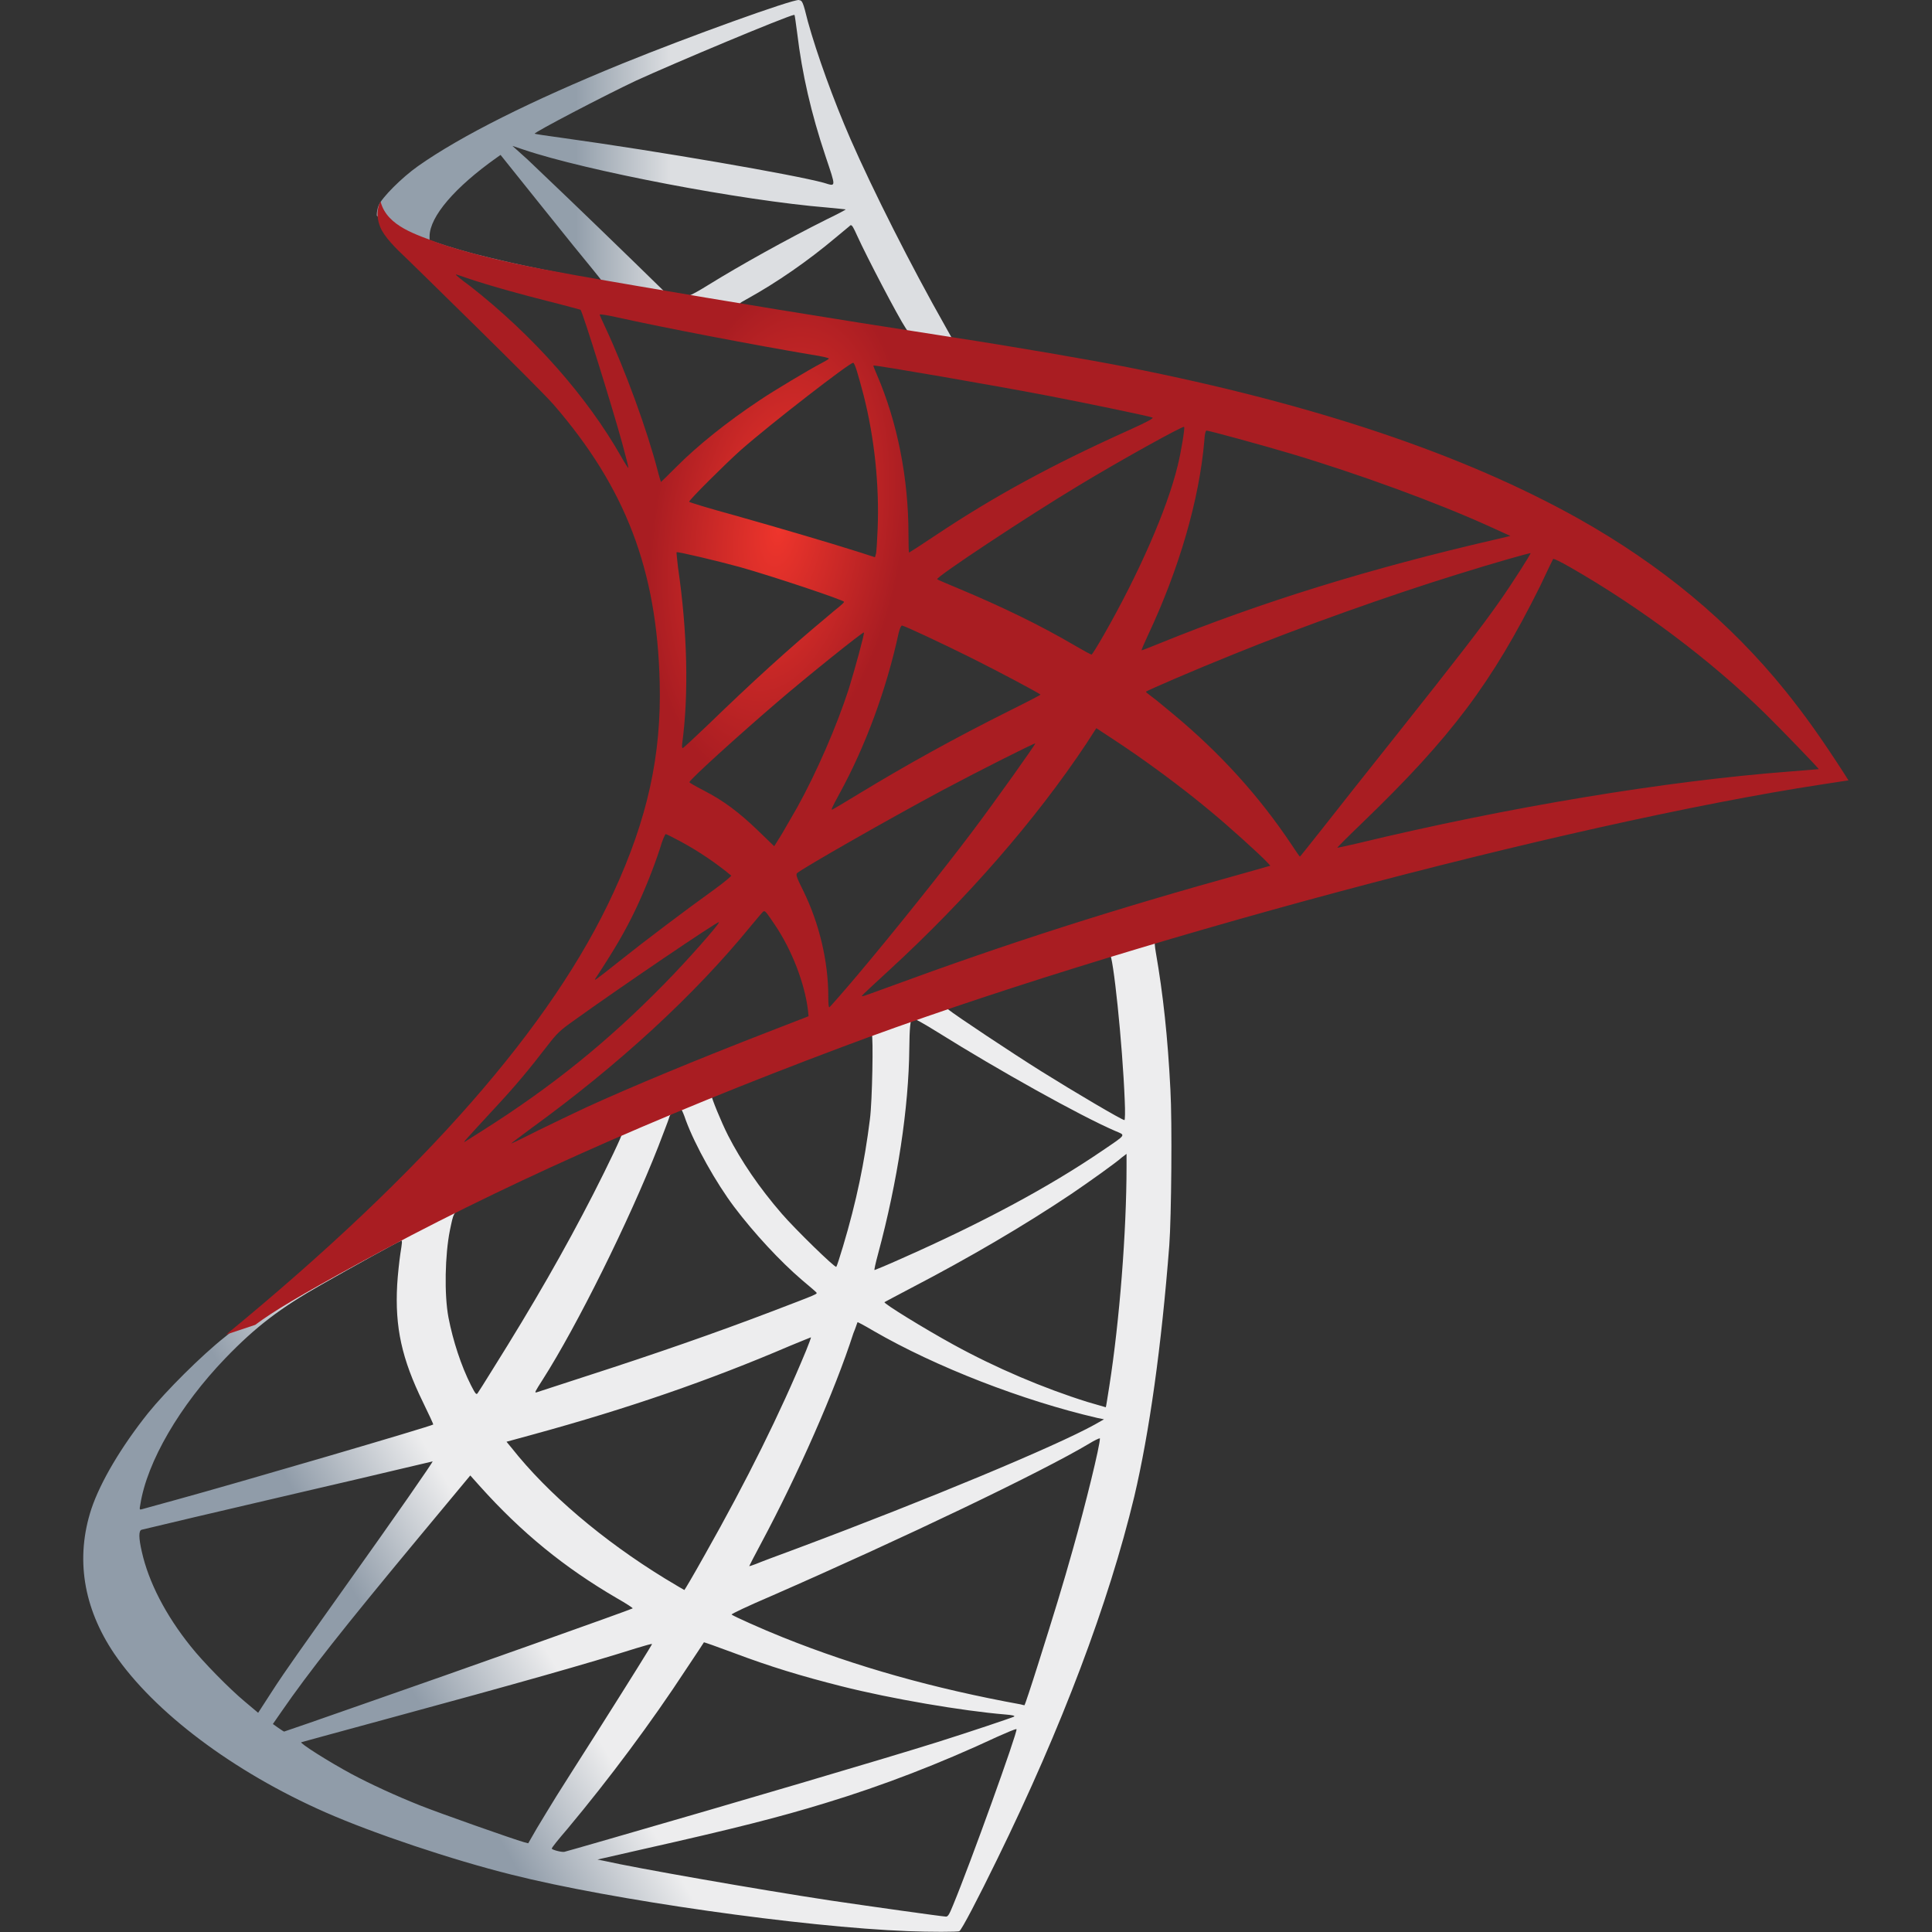
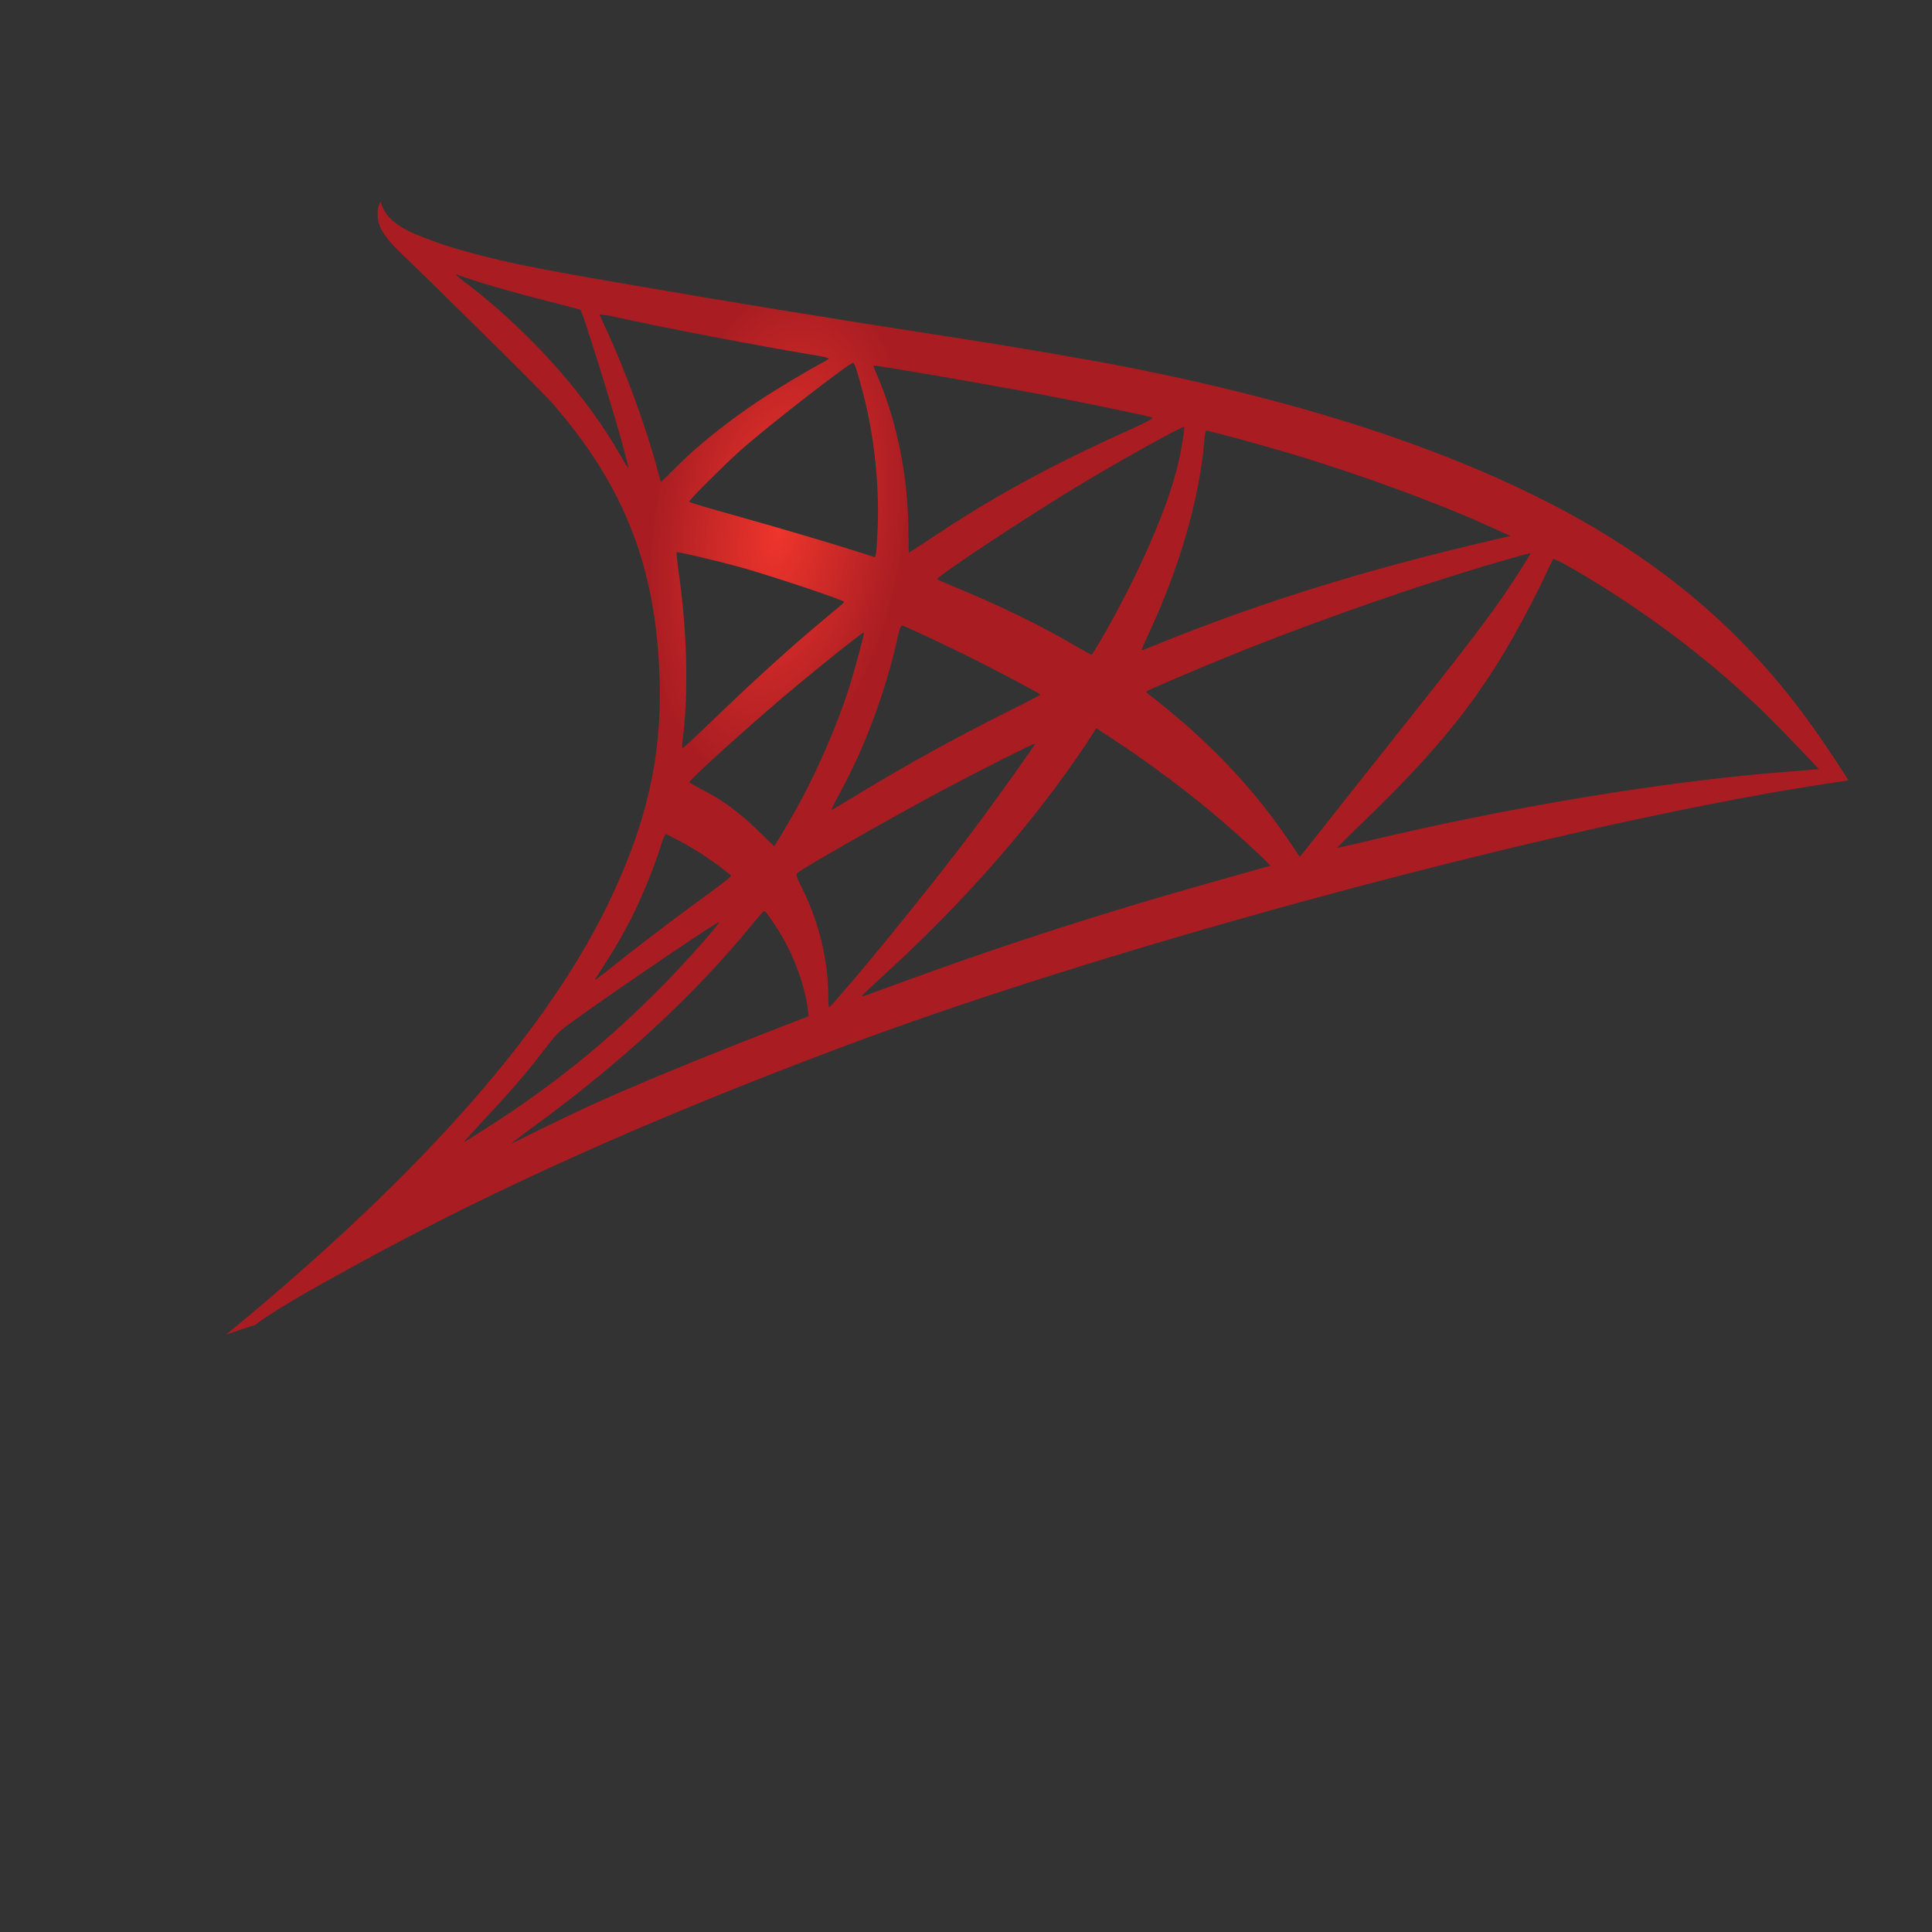
<svg xmlns="http://www.w3.org/2000/svg" id="Layer_2" version="1.1" viewBox="0 0 1378.5 1378.5">
  <rect x="0" y="0" width="1378.5" height="1378.5" fill="#333333" stroke="none" />
  <defs>
    <style>
      .st0 {
        fill: url(#linear-gradient1);
      }

      .st1 {
        fill: url(#radial-gradient);
      }

      .st2 {
        fill: url(#linear-gradient);
      }
    </style>
    <linearGradient id="linear-gradient" x1="-7555.8" y1="8428.9" x2="-6715.1" y2="8925.7" gradientTransform="translate(1165.4 2245.8) scale(.1 -.1)" gradientUnits="userSpaceOnUse">
      <stop offset="0" stop-color="#909ca9" />
      <stop offset="1" stop-color="#ededee" />
    </linearGradient>
    <linearGradient id="linear-gradient1" x1="-7546.2" y1="17775.7" x2="-6869.7" y2="17775.7" gradientTransform="translate(1165.4 2245.8) scale(.1 -.1)" gradientUnits="userSpaceOnUse">
      <stop offset="0" stop-color="#939fab" />
      <stop offset="1" stop-color="#dcdee1" />
    </linearGradient>
    <radialGradient id="radial-gradient" cx="-8913" cy="3293.6" fx="-8913" fy="3293.6" r="898.1" gradientTransform="translate(-227.4 -405.2) rotate(-171.5) scale(.1 -.2) skewX(.2)" gradientUnits="userSpaceOnUse">
      <stop offset="0" stop-color="#ee352c" />
      <stop offset="1" stop-color="#a91d22" />
    </radialGradient>
  </defs>
  <g id="Layer_1-2">
    <g>
-       <path class="st2" d="M854.7,643.5l-276.1,90.1-240.2,106-67.2,17.7c-17.1,16.3-35.1,32.8-54.5,49.5-21.3,18.4-41.1,35.1-56.3,47.2-16.9,13.4-41.9,38.4-54.7,54.2-19,23.8-34,49-40.5,68.4-11.5,35.1-5.8,70.5,16.3,103.3,28.4,41.7,84.9,84.3,150.9,113.3,33.6,14.8,90.1,33.8,132.7,44.4,70.7,17.9,207.6,37.4,282.9,40.3,15.2.6,35.7.6,36.5,0,1.7-1,13.4-23.4,26.9-51.1,46.3-94.5,79.7-183.2,97.9-258.9,10.8-45.9,19.4-107,25-179.4,1.5-20.2,2.1-88.1.8-111-1.9-37.6-5.2-68-10.4-97.9-.8-4.4-1-8.3-.6-8.6.8-.6,3.3-1.5,37.3-11.3l-6.9-16.3h0s0,0,0,0h0s0,0,0,0ZM791.7,680.5c2.5,0,9.2,64.1,10.8,104.5.4,8.6.2,14.2-.2,14.2-1.7,0-35.3-19.8-59.3-34.8-20.9-13.1-60.5-39.4-66.8-44.4-2.1-1.5-1.9-1.7,15.2-7.5,29-9.8,97.9-31.9,100.2-31.9h0ZM651,726.8c1.9,0,6.7,2.7,18.2,9.8,43,26.9,101.4,59.5,126.4,70.3,7.7,3.3,8.6,2.1-9.2,14.2-38,25.9-85.3,51.3-143.4,77-10.2,4.6-18.8,8.1-19,8.1-.4,0,.8-5.2,2.5-11.5,14-52,21.9-104.5,22.3-146.7.1-13.9.8-21.1,2.1-21.5-.4.2-.2.2,0,.2h0ZM622,737.8c1.2,1.2.4,48-1.3,60.7-3.8,30.5-9.6,58.8-19.2,90.8-2.3,7.7-4.4,14.2-4.8,14.6-.8,1-29.4-26.9-38.8-37.8-16.3-18.8-29-37.6-38.4-55.9-4.8-9.4-12.3-27.8-11.7-28.4,3.3-2.3,113.3-44.9,114.1-44h0ZM485.6,791.5c.2,0,.4,0,.6.2.4.4,1.9,3.8,3.1,7.5,6.7,18.2,21.7,44.9,34.6,62,14.2,18.8,32.8,38.8,48.2,52,5,4.2,9.6,8.1,10.2,8.8,1.3,1.3,1.7,1-32.3,14-39.4,15-82.4,30-131.7,45.9-11.8,3.8-23.5,7.6-35.3,11.5-1.9.6-1.3-.4,4.2-9,24.4-38.2,61.6-113.1,82.4-166.1,3.5-9.2,7.1-18.4,7.7-20.4.8-2.9,1.9-4,4.6-5.4,1.5-.4,2.9-.8,3.5-.8h0ZM443.8,808.8c.6.4-10,22.7-20.5,43.2-20.2,39.4-42.4,78.2-72,125.4-5,8.1-9.8,15.7-10.4,16.5-1,1.5-1.5,1-4.8-5.4-7.1-14-12.9-31.9-16.1-48.4-3.1-16.3-2.5-44.7,1-62.2,2.7-12.9,2.5-12.7,8.8-15.9,26.7-13.6,113.1-54,113.9-53.2h0ZM803.8,823.4v8.8c0,46.5-5,110.4-12.3,156.9-1.3,8.1-2.3,14.8-2.5,15,0,0-6-1.7-13.1-3.8-31.3-9.8-65.3-24.2-96-41.1-20.2-11.1-49.7-29.2-48.8-30.1.2-.2,9-4.8,19.2-10.2,40.9-21.3,80.1-44.2,114.1-67,12.7-8.6,31.9-22.3,36.1-26.1l3.3-2.5h0ZM286.3,885.1c.8,0,.6,1.7-.6,9.2-.8,5.4-1.9,15.4-2.3,22.3-1.7,30.5,3.3,53,18.4,83.9,4.2,8.6,7.5,15.7,7.3,15.9-1.5,1.3-139.6,41.7-183,53.6-12.9,3.5-24.2,6.7-25,6.9-1.5.4-1.7.2-1-3.3,4.8-30.7,28.2-70.7,60.7-104.5,21.7-22.5,39-35.7,68.7-52.6,21.3-12.1,54-30.3,56.5-31.1,0-.2.2-.2.4-.2h0ZM611.8,943.4c.2-.2,5.2,2.5,11.3,6.1,44.7,25.9,106.8,49.9,159.8,62.2l4.8,1-6.7,3.8c-27.8,15.4-118.9,53.4-212.2,88.3-13.6,5-26.9,10-29.4,11.1-2.5,1-4.8,1.7-4.8,1.5s3.8-7.5,8.6-16.5c26.1-48.8,52.4-108.3,65.7-149.6,1.7-4,2.7-7.5,2.9-7.7h0ZM578.6,954.2c.2.2-1.5,4.6-3.5,9.6-18.2,44-41.9,92-72.4,145.9-7.7,13.8-14.2,24.8-14.4,24.8s-6.5-3.8-14-8.3c-44.2-27.1-83.5-60.5-109.1-92.9l-3.8-4.6,19-5.2c68-18.6,125.8-38.6,183.2-63.2,8.1-3.3,14.8-6.1,15-6.1h0ZM784.8,1026.2s.2.2,0,0c.2,4.8-10.4,47.8-19.2,78.9-7.3,26.1-13.6,46.5-25,82.6-5,15.9-9.4,29-9.6,29s-1.5-.2-2.7-.6c-62-11.3-117.5-26.9-169.6-47.8-14.6-5.8-35.5-15.2-36.7-16.3-.4-.4,12.1-6.3,28-13.1,94.9-41.5,193.4-88.7,227.2-108.9,4-2.5,7.1-3.8,7.7-3.8h0ZM308.8,1042.5c.4.4-26.1,38.6-63.2,90.6-12.9,18.2-28,39.4-33.6,47.4-5.6,7.9-14.2,20.4-19,28l-8.8,13.6-9.4-7.9c-11.1-9.2-30.3-28.8-38.8-39.6-17.9-22.3-30-45.9-34.8-67.4-2.3-10-2.3-15-.2-15.7,3.1-.8,58.8-14,111-26.1,29-6.7,62.6-14.6,74.7-17.5,12.1-2.9,21.9-5.2,22.1-5.2h0ZM335.5,1052.7l6.7,7.5c30.1,33.6,60.7,58.4,97.9,80.1,6.7,3.8,11.7,7.1,11.3,7.3-1.5,1-129,46.3-188,66.8-33.2,11.7-60.5,21.1-60.7,21.1s-2.1-1.2-4.2-2.7l-3.8-2.7,6.1-8.8c19.6-28.4,44.2-59.5,97.9-124.2l36.9-44.4h0ZM502.1,1171.8c.2-.2,9.4,3.1,20.7,7.3,27.1,10.2,48.6,16.7,77.4,24,35.5,9,86.8,17.7,117.1,20.2,4.6.4,7.1.8,6.3,1.5-1.5.8-32.1,11.1-54.7,18.2-35.9,11.3-145.4,43.6-234.7,69.3-16.5,4.8-30.7,8.8-31.5,9-2.1.4-9-1.5-9-2.3s5-6.9,11.1-14c30-35.9,59.9-76,84.7-113.9,6.9-10.4,12.7-19,12.7-19.2h0ZM465.3,1172.9c.2.2-14.6,24-40.5,64.9-11.1,17.3-23.4,36.9-27.8,43.8-4.2,6.7-10.4,17.1-14,23l-6.1,10.6-3.1-.8c-7.5-2.1-60.3-20.7-74.3-26.3-17.3-6.9-35.3-15.2-48.6-22.3-16.7-9-37.6-22.3-35.9-22.7.4-.2,29-7.9,63.4-17.3,91.4-24.8,142.1-39.2,175.3-49.7,6.1-1.9,11.3-3.3,11.5-3.1h0ZM725.1,1233.8h.2c.8,2.1-33,96-45.3,125.6-2.7,6.7-3.7,8.3-5.2,8.1-3.5-.2-52.6-7.1-82.4-11.5-52-7.9-139.2-23.2-161.1-28.2l-5-1,31.1-7.1c66.8-15,98.9-23.2,131.5-33.2,41.1-12.5,81.8-28.2,122.9-47.4,6.5-2.9,11.9-5.2,13.4-5.4h0Z" />
-       <path class="st0" d="M570.1,0c-4.6-.6-78.7,26.1-126.4,45.5-64.5,26.3-114.6,51.3-145.4,73-11.5,8.1-25.9,22.5-28.2,28.2-.8,2.1-1.3,4.6-1.3,7.1l28,26.5,66.6,21.3,158.4,28.4,181.1,31.1,1.9-15.6c-.6,0-1-.2-1.7-.2l-23.8-3.8-4.8-8.6c-24.6-43.4-51.7-97.2-67.6-133.5-12.3-28.2-24-60.7-30.5-84.1-3.5-14.2-4-15-6.3-15.2h0s0,0,0,0h0ZM566.7,10.7h.2c.2.2,1,6.1,1.9,12.9,3.5,29.2,10,57.4,20.2,87.8,7.7,23,7.7,21.7-1.3,19-21.3-5.8-116.6-22.3-185.7-31.9-11.1-1.5-20.5-2.9-20.5-3.1-.8-.8,49.9-27.3,72.2-37.8,28.6-13.1,107-45.9,112.9-47h0ZM365.6,104.1l8.1,2.7c44.2,15,155.4,36.3,216.8,41.3,6.9.6,12.7,1.3,12.9,1.3.2.2-5.6,3.3-13.1,6.9-29.6,14.8-62.2,33-84.7,46.9-6.7,4.2-12.7,7.5-13.6,7.5s-5.2-.8-9.8-1.5l-8.3-1.3-20.9-20.4c-36.7-35.7-65.5-63.2-76.6-73.7,0,0-10.9-9.8-10.9-9.8ZM357.2,110.6l29.4,36.7c16.1,20.2,32.3,40.1,35.9,44.4,3.5,4.4,6.5,7.9,6.3,8.1-.8.6-42.6-7.5-64.7-12.5-22.7-5.2-32.1-7.7-46.1-12.1l-11.5-3.8v-2.9c.2-14,17.9-34.8,48-56.1l2.7-1.9h0ZM607.2,160.7c.8,0,1.9,1.9,4.4,7.5,7.1,15.6,29.2,57.8,34.6,65.9,1.7,2.7,4.6,2.9-24.8-1.9-70.7-11.5-93.5-15.2-93.5-15.6s2.1-1.7,4.8-3.1c21.9-12.1,44-27.5,63.6-44,4.8-4,9.2-7.7,10-8.3.2-.4.6-.6.8-.4h0Z" />
      <path class="st1" d="M271.5,143.8s-4.6,7.3-.2,18.2c2.7,6.7,10.6,14.8,19.6,23.2,0,0,92.9,90.6,104.1,103.5,51.3,59.3,73.7,117.7,75.7,198.2,1.3,51.7-8.6,97.2-33,150-43.4,94.7-135,199.3-276.3,315.3l20.7-6.9c13.4-10,31.5-20.7,74.1-44,98.3-53.8,208.9-103.3,344.5-154.2,195.3-73.5,516.4-159.4,699.2-187.4l19-2.9-2.9-4.6c-16.7-25.9-28.2-41.9-41.9-59-40.1-49.7-88.7-89.9-148.1-123.3-81.8-45.7-187.6-81.4-321.5-107.9-25.2-5-80.8-14.6-125.8-21.5-95.6-14.8-157.3-25-225.4-36.7-24.4-4.2-60.9-10.4-85.1-15.6-12.5-2.7-36.5-8.3-55.3-14.8-15-5.8-36.7-11.7-41.3-29.4h0ZM325.3,195.9c.2-.2,3.5,1,7.9,2.5,7.9,2.7,18.2,5.8,30.3,9.2,9.2,2.5,18.3,5,27.5,7.3,12.5,3.1,23,6.1,23.2,6.1,1.5,1.5,22.5,68.9,29.6,94.7,2.7,9.8,4.8,18.2,4.6,18.2-.2.2-2.5-3.3-5.2-8.1-24.4-43-63-86.6-107.7-121.6-5.8-4.2-10.2-7.9-10.2-8.1h0ZM428,224.3c1,0,5.6.6,11.3,1.9,35.5,7.9,99.1,20,139.8,26.9,6.9,1,12.3,2.3,12.3,2.7s-2.5,1.9-5.6,3.5c-6.9,3.5-34.6,20-43.8,26.3-23.2,15.4-44,32.1-59.1,47.2-6,6.1-11.3,11.1-11.3,11.1,0,0-1.2-3.5-2.3-7.9-7.5-29-23.2-72-37.3-102.2-2.3-4.8-4.2-9.2-4.2-9.6,0,.4,0,.2.2.2h0ZM608.7,258.8c1.3.4,3.3,7.5,7.5,23.2,7.7,30.3,11.3,64.1,10,95.6-.4,8.8-.8,16.9-1.3,17.9l-.6,2.1-10.8-3.5c-22.3-7.1-58.6-17.7-89.7-26.5-17.7-4.8-32.1-9.2-32.1-9.6,0-1.3,25.9-27.1,36.9-36.9,21.1-18.6,78.2-62.8,80.1-62.2h0ZM623.1,260.8c.6-.6,86.4,14.2,125.4,21.7,29,5.6,71.2,14.4,73.7,15.4,1.3.4-3.1,2.9-17.1,9.2-55.1,24.8-96,47.2-136.7,74.3-10.6,7.1-19.6,12.9-19.8,12.9s-.4-6-.4-13.4c0-39.6-7.9-79.7-22.5-113.5-1.5-3.3-2.7-6.5-2.5-6.7h0ZM844.9,304.7c.6.6-2.1,17.5-4.6,27.5-7.5,31.1-27.8,77.2-52.6,120.6-4.4,7.7-8.3,14-8.8,14.2-.4.2-6-2.9-12.5-6.7-24.2-14.2-51.7-27.5-81.8-40.1-8.3-3.5-15.6-6.5-15.9-6.9-1.5-1.3,65.7-45.7,101.2-67,28.2-17.1,74.1-42.6,74.9-41.7h0ZM860.7,307.2c1.9,0,39.9,10.4,59.7,16.3,49,14.6,105.4,35.3,142.1,52l15.2,6.9-10.6,2.5c-89.7,20.7-166.5,44.4-240.6,74.5-6.1,2.5-11.5,4.6-11.9,4.6s1.7-4.8,4.4-10.6c22.3-47.4,36.7-96.8,40.3-139,.2-4,.8-7.1,1.5-7.1h0ZM482.6,394c.6-.6,29.6,6.3,45.3,10.6,23.8,6.7,74.3,23.6,74.3,24.8s-5.6,5-12.3,10.9c-27.3,22.7-53.6,46.7-85.1,77.2-9.4,9-17.3,16.3-17.7,16.3s-.6-1.3-.4-2.9c4.8-35.1,3.8-80.1-2.9-125.8-.6-5.8-1.3-10.9-1-11.1h0ZM1092.1,394.6c.4.4-13.4,22.1-22.1,34.4-12.5,17.9-30.9,41.7-72.4,93.9-21.9,27.5-46.5,58.6-54.7,69.1-8.3,10.4-15.2,19.2-15.4,19.2s-2.9-3.8-5.8-8.3c-23.4-35.1-51.3-65.7-84.5-93.3-6.3-5.2-13.1-10.9-15.4-12.5-2.3-1.7-4.2-3.3-4.2-3.5,0-.6,35.5-15.9,62.4-26.7,47.2-19.2,111.4-42.1,159.6-57,25.2-7.9,52.2-15.6,52.6-15.2h0ZM1108.2,398.8c.8-.2,5.8,2.3,11.9,5.8,50.7,29,100.4,66.4,139.6,104.8,11.1,10.9,38.4,39.2,38,39.4,0,0-9.6.8-20.9,1.7-87.8,6.7-200.3,25.2-308.4,51.3-7.3,1.7-13.8,3.1-14.2,3.1s7.7-8.1,17.9-17.9c63.4-61.1,92.4-99.7,126.7-168.6,4.8-10.2,9-19,9.4-19.6q-.1,0,0,0h0ZM643.5,446.3c2.9.6,30,13.4,50.5,23.6,18.8,9.4,47,24.4,48.4,25.7.2.2-9.8,5.4-22.1,11.5-39.2,19.6-72.8,38.2-107.9,59.5-10,6.1-18.4,11.1-18.6,11.1-.8,0-.6-.8,5-11.1,18.8-34.2,33.8-75.1,42.4-115,.8-3.1,1.7-5.2,2.3-5.2h0ZM616.4,451.3c.6.6-6.5,26.3-10.8,40.3-8.6,26.5-23,59.7-36.9,84.7-3.3,5.8-8.3,14.4-11.1,19.2l-5.2,8.3-11.7-11.3c-13.6-13.1-24.6-21.3-38.8-28.6-5.6-2.9-10-5.4-10-5.8,0-1.7,35.7-34,63-57.4,19.6-16.9,60.9-50.1,61.6-49.5h0ZM782.3,519.6l10.2,6.7c23.4,15.2,50.9,35.5,72,53.2,11.9,9.8,34.8,30.5,39.4,35.5l2.5,2.7-16.9,4.8c-95.6,26.5-169.4,50.1-255.6,81.8-9.6,3.5-17.7,6.5-18.4,6.5-1.2,0-2.3,1,19.2-18.8,55.1-50.7,103.9-106.6,140.2-161.1l7.3-11.3h0ZM738.7,530.4c.4.4-28.2,40.7-45.3,63.4-20.4,27.1-56.8,72.6-81.8,102.2-10.4,12.3-19.4,22.5-19.8,22.7-.6.2-.8-2.9-.8-7.7,0-25.2-6.5-52.2-17.7-75.1-4.8-9.6-5.6-11.9-4.6-12.9,4-3.5,64.7-38.2,103.1-58.8,25.9-13.8,66.3-34.2,67-33.8h0ZM474.9,595.1c.6,0,5.4,2.5,10.9,5.4,13.4,7.3,25.2,15.4,35.9,24.2.4.4-5,4.8-12.1,10-19.8,14.2-49.9,36.9-67.4,50.9-18.4,14.6-19,15-16.9,11.9,13.8-21.1,20.7-33,28-48.2,6.5-13.6,12.9-29.6,17.5-43.6,1.7-6.1,3.8-10.6,4.2-10.6h0ZM545.2,650.2c1-.2,2.3,1.7,7.9,10,11.9,17.7,21.1,41.5,23.4,60.7l.4,4.2-28.6,11.1c-51.1,19.8-98.3,39.4-130.2,54-9,4.2-24.6,11.7-34.8,16.7-10.2,5.2-18.6,9.2-18.6,9s6.5-5,14.4-10.9c62.4-45.3,116.4-94.9,156.9-144.6,4.4-5.2,8.3-10,8.8-10.2h.4,0ZM512.9,658.1c.8.8-23,27.8-39.2,44.2-40.3,41.1-80.1,73.2-129.6,104.5-6.3,4-11.9,7.5-12.5,7.9-1.5.8.4-1.3,22.1-24.8,13.8-14.8,24.2-27.3,36.1-42.8,7.9-10.2,9.4-11.7,20.9-19.8,30.7-22.1,101.4-70.1,102.2-69.3h0Z" />
    </g>
  </g>
</svg>